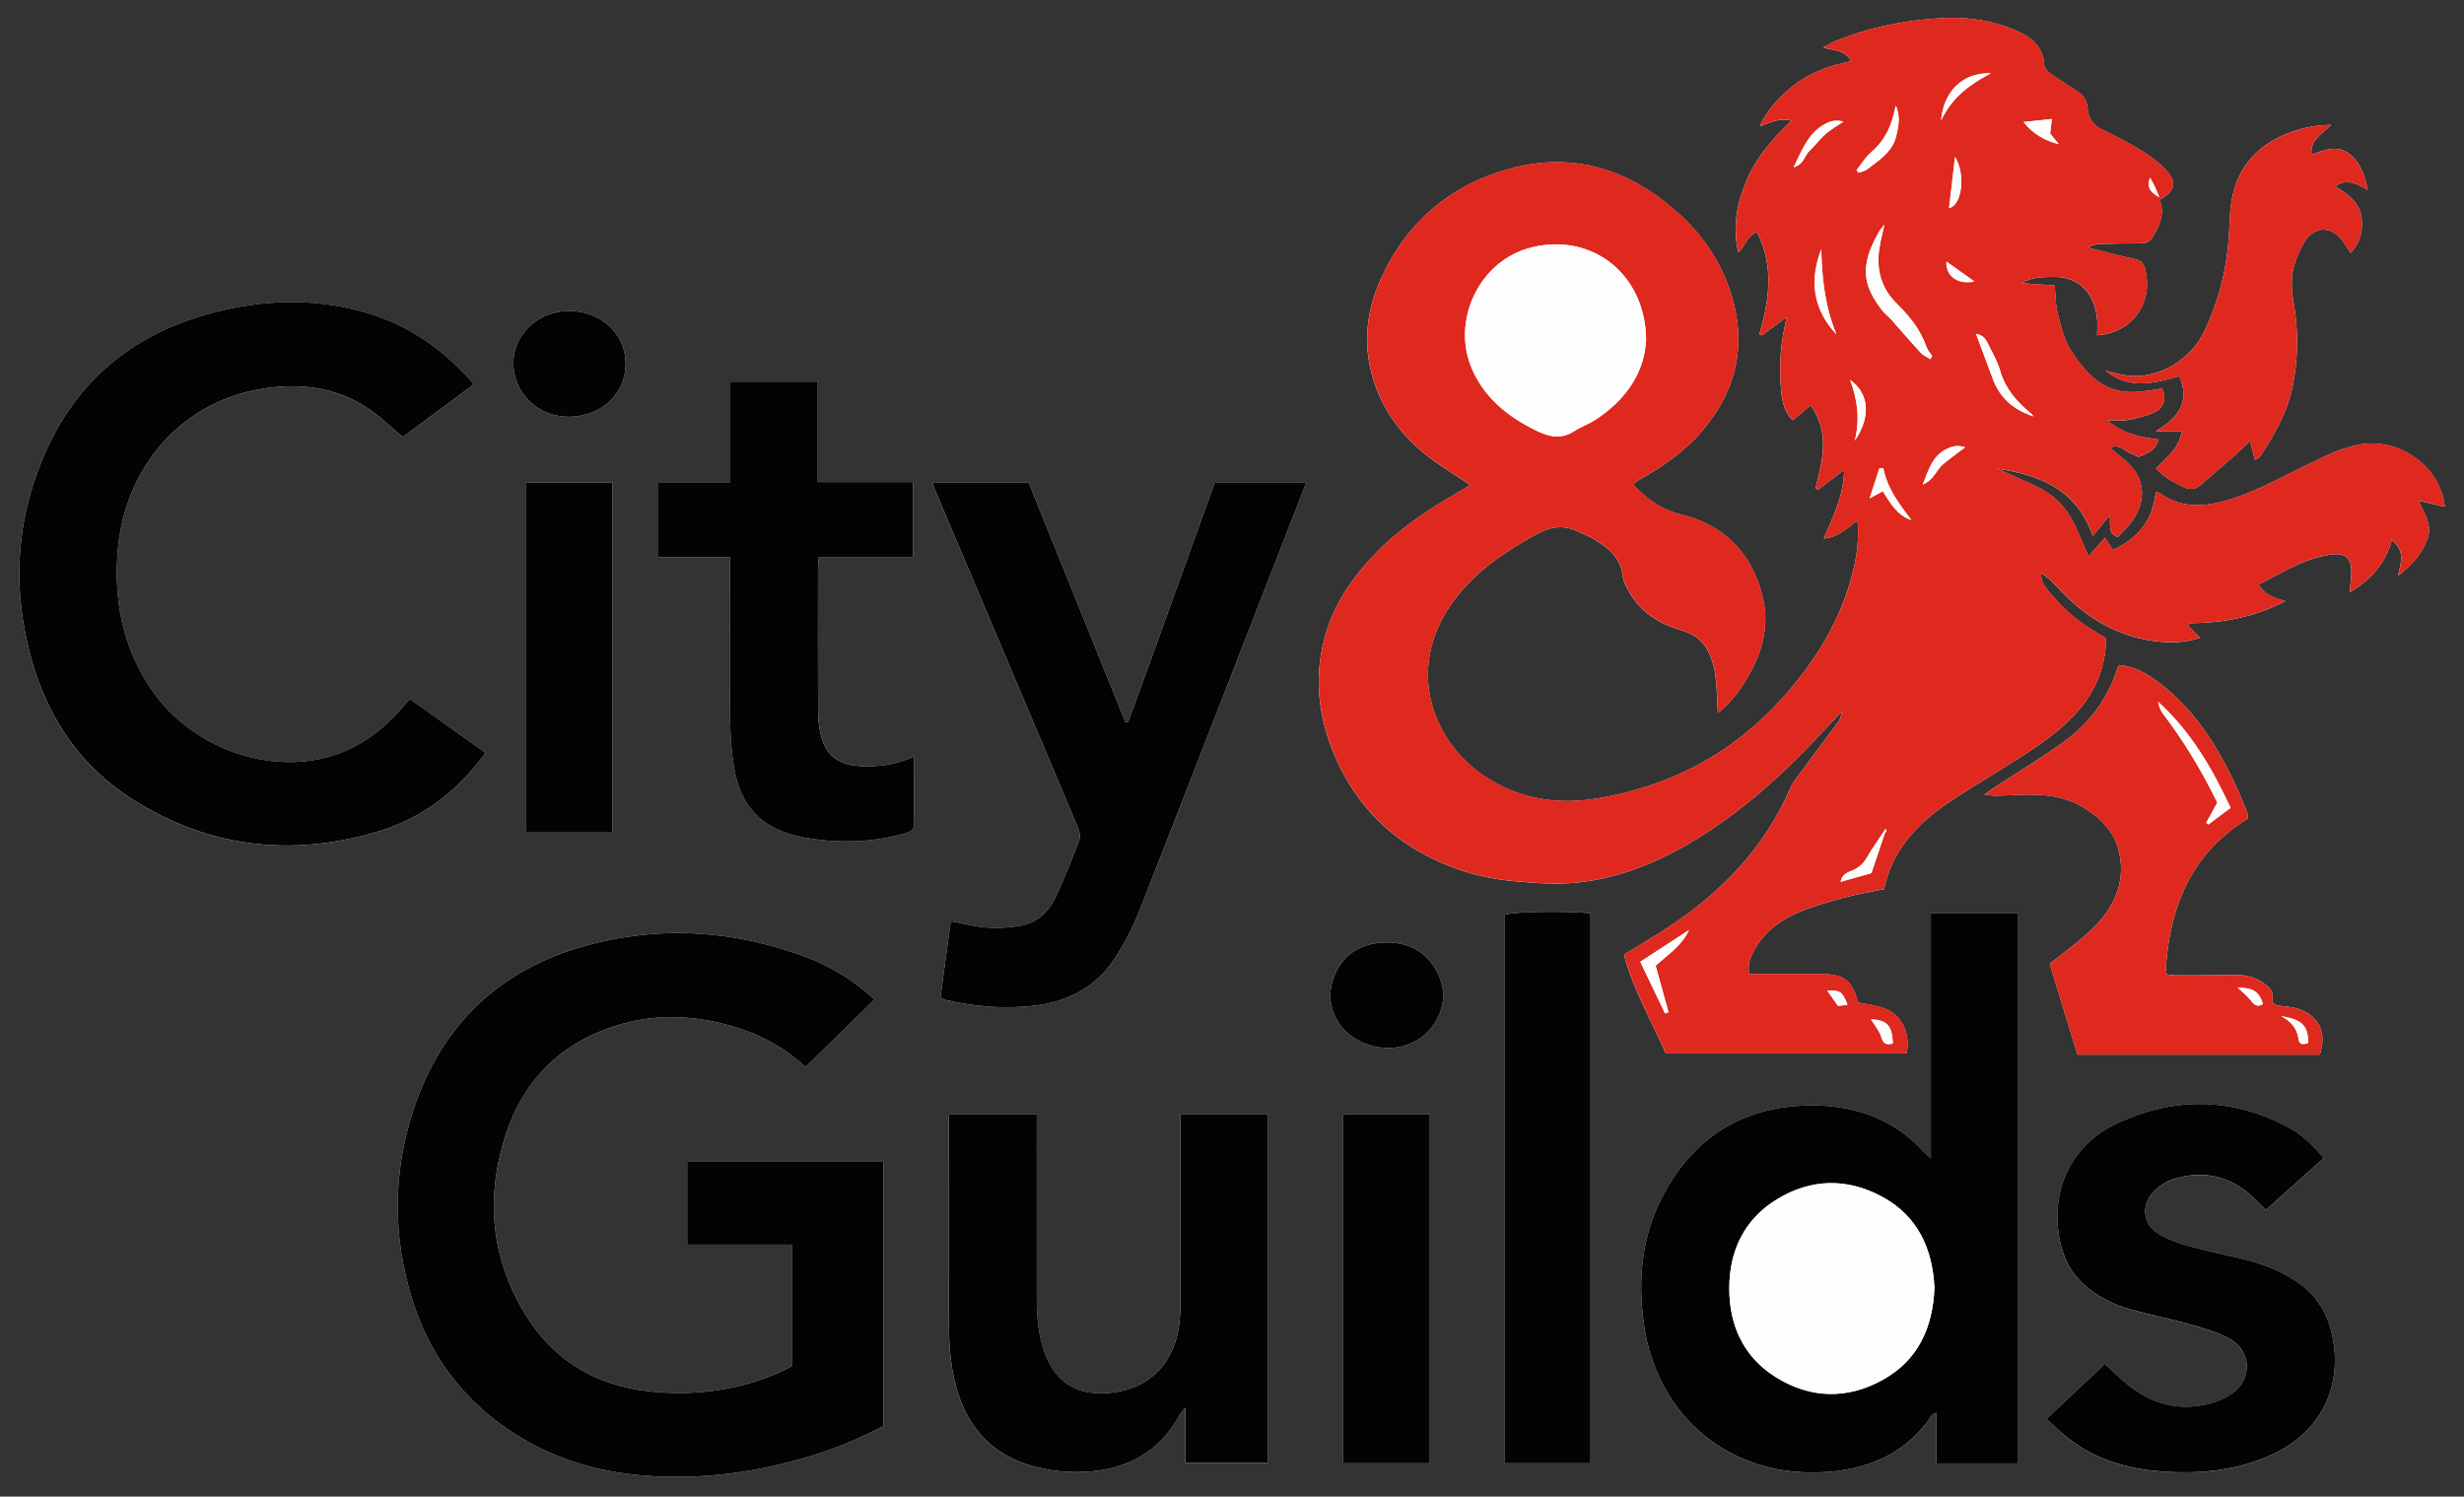
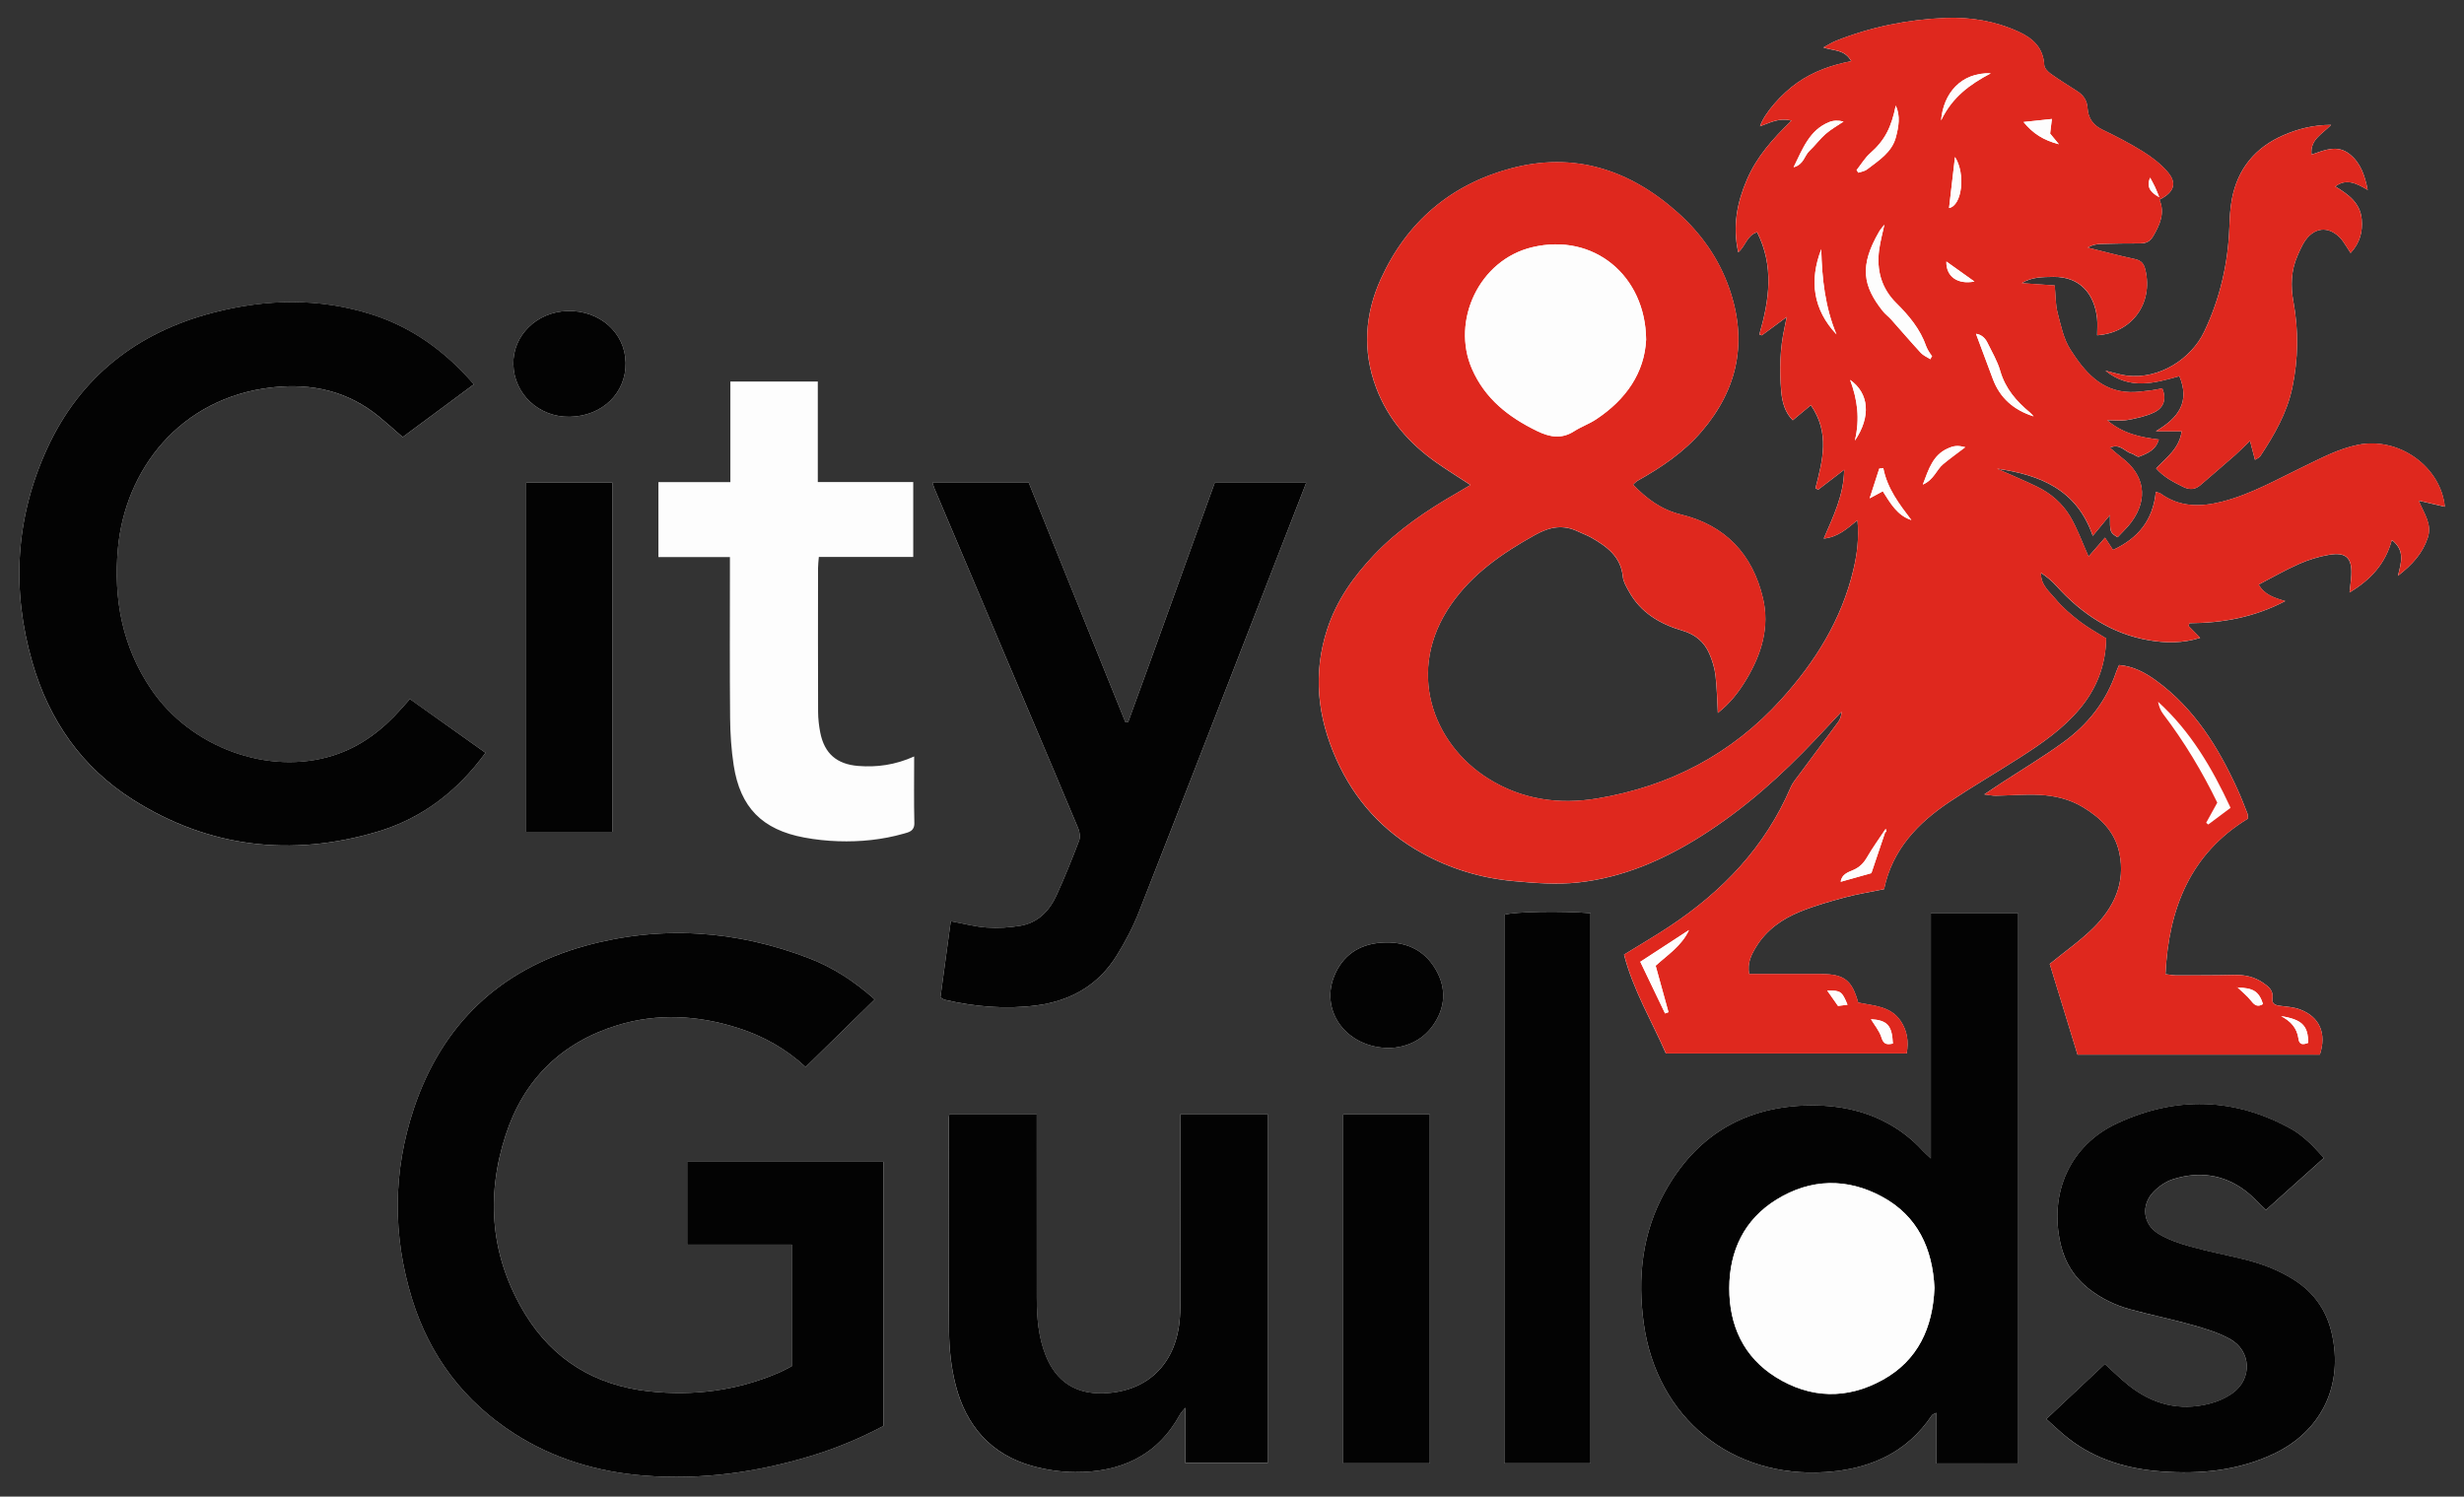
<svg xmlns="http://www.w3.org/2000/svg" version="1.1" id="Layer_1" x="0px" y="0px" viewBox="0 0 933.89 567.28" style="enable-background:new 0 0 933.89 567.28;" xml:space="preserve">
  <rect x="0" y="0" width="933.89" height="567.28" fill="#333333" stroke="none" />
  <g>
    <path style="fill:#FDFDFD;" d="M704.01,197.18c0.63,6.84-0.14,12.88-1.56,18.82c-4.49,18.92-14.42,34.82-27.33,49.09   c-18.81,20.79-42.33,33.01-69.73,37.57c-14.46,2.41-28.53,0.5-41.34-7.54c-21.25-13.34-31.3-41.12-14.15-65.89   c8.18-11.81,19.56-19.58,31.9-26.46c5.63-3.14,10.65-4.02,16.36-1.27c1.64,0.79,3.39,1.39,4.97,2.29   c5.89,3.38,11.2,7.19,11.94,14.85c0.18,1.87,1.31,3.71,2.25,5.44c4.44,8.15,11.85,12.48,20.36,14.97   c4.89,1.43,8.23,4.28,10.18,8.74c1.12,2.56,1.97,5.34,2.31,8.1c0.56,4.64,0.62,9.35,0.91,14.34c4.73-3.68,8.12-8.17,10.99-13   c5.59-9.43,8.69-19.57,6.09-30.55c-3.96-16.66-14.3-27.59-31.03-31.64c-7.5-1.82-13.01-5.98-18.21-11.33   c0.72-0.63,1.16-1.17,1.73-1.48c9.02-5.06,17.54-10.79,24.32-18.73c13.79-16.14,17.46-34.24,10.35-54.4   c-3.97-11.25-10.65-20.66-19.48-28.54c-18.22-16.27-39.29-23.13-63.23-16.71c-22.74,6.1-39.43,20.28-49.25,41.84   c-6.1,13.39-7.04,27.32-1.79,41.27c4.47,11.88,12.47,21.09,22.77,28.33c4.14,2.91,8.45,5.58,12.98,8.55   c-1.93,1.14-3.49,2.08-5.07,2.99c-11.43,6.58-22.31,13.88-31.46,23.51c-7.75,8.16-14.15,17.16-17.71,27.97   c-5.59,16.99-3.76,33.52,3.43,49.57c6.87,15.32,17.56,27.24,32.36,35.45c10.8,5.99,22.36,9.49,34.53,10.63   c8.25,0.77,16.7,1.45,24.88,0.53c16.95-1.89,32.34-8.6,46.7-17.7c16.11-10.2,30.19-22.8,43.22-36.62c3.25-3.44,6.48-6.9,9.72-10.35   c-0.01,1.53-0.45,2.76-1.19,3.77c-4.81,6.56-9.71,13.07-14.54,19.62c-1.27,1.72-2.73,3.4-3.56,5.33   c-9.63,22.49-25.76,39.3-45.87,52.62c-5.51,3.65-11.23,6.97-17.24,10.68c3.43,13.41,10.51,25.15,15.87,37.49   c30.6,0,60.86,0,91.24,0c0.88-4.63,0.16-8.66-2.2-12.23c-3.82-5.8-10.39-5.84-16.17-7.08c-2.35-8.49-5.31-10.76-13.91-10.81   c-5.5-0.03-11,0-16.5,0c-3.63,0-7.26,0-10.91,0c-0.77-4.22,0.82-7.29,2.64-10.29c3.95-6.49,9.94-10.62,16.74-13.39   c5.52-2.25,11.32-3.87,17.09-5.42c4.79-1.28,9.71-2.05,14.67-3.06c3.14-15.11,12.85-25.11,24.89-33.16   c8.7-5.81,17.75-11.08,26.56-16.73c8.27-5.3,16.36-10.87,22.73-18.5c6.4-7.66,9.83-16.48,9.99-26.68   c-3.4-2.15-6.91-4.03-10.02-6.44c-3.27-2.52-6.5-5.27-9.12-8.43c-2.38-2.86-5.71-5.41-5.56-9.96c2.2,1.46,4.19,3.1,5.9,5   c9.52,10.54,20.84,18.1,35.02,20.54c6.33,1.09,12.78,1.19,19.41-0.92c-1.67-1.71-3.04-3.12-4.41-4.52   c0.12-0.34,0.24-0.69,0.36-1.03c12.57-0.05,24.6-2.26,36.31-8.38c-4.32-1.26-7.89-2.42-10.09-6.25c5.26-2.73,10.16-5.57,15.32-7.84   c3.62-1.59,7.51-2.81,11.4-3.46c6.42-1.07,8.69,1.17,8.41,7.58c-0.09,2.02-0.4,4.04-0.67,6.7c8.09-4.87,13.59-10.89,16.02-19.88   c5.01,3.87,3.65,8.44,2.3,13.58c5.48-4.24,9.37-8.53,11.33-14.49c1.67-5.1-1.33-8.93-3.46-14.01c3.78,0.87,6.86,1.59,9.92,2.3   c-1.57-15.24-17.47-26.59-32.91-23.46c-7.44,1.51-14.04,5.09-20.78,8.33c-10.02,4.81-19.72,10.4-30.61,13.18   c-8.17,2.09-16.15,2.22-23.41-3.03c-0.46-0.34-1.13-0.4-1.84-0.63c-1.04,10.61-6.56,17.53-16.21,21.99c-1.11-1.7-2-3.06-3.04-4.65   c-2.57,2.95-4.49,5.16-6.24,7.16c-2.37-5.27-4.22-10.6-7.06-15.34c-2.93-4.87-7.31-8.66-12.51-11.17   c-4.89-2.37-9.92-4.46-15.15-6.79c16.39,2.33,30.25,7.88,36.32,25.45c2.38-2.88,4.3-5.2,6.51-7.86c-0.01,6.57-0.01,6.57,2.9,8.4   c1.75-1.9,3.73-3.7,5.28-5.82c6.41-8.77,4.96-17.84-3.71-24.37c-1.48-1.12-2.86-2.38-4.5-3.76c3.87-1.76,5.61,1.5,8.17,2.2   c1.03,0.28,2.21,1.46,2.92,1.19c3.12-1.2,6.34-2.51,7.46-6.5c-7.11-0.84-13.64-2.25-19.62-7.33c3.14,0,5.51,0.33,7.75-0.08   c3.4-0.63,6.89-1.36,9.99-2.81c3.89-1.82,4.82-5.14,3.21-9.17c-1.38,0.26-2.81,0.61-4.27,0.77c-2.63,0.29-5.28,0.71-7.91,0.65   c-11.11-0.25-17.38-7.88-22.65-16.09c-2.6-4.05-3.64-9.22-4.88-14.01c-0.81-3.15-0.71-6.54-1.07-10.32   c-4.16-0.29-8.34-0.58-12.52-0.87c3.8-2.36,7.91-2.32,12.04-2.38c9.81-0.13,15.48,6.16,16.54,15.71c0.23,2.11,0.03,4.26,0.03,6.42   c13.26-0.91,21.23-12.12,18.29-24.7c-0.57-2.44-1.54-3.66-4.06-4.19c-6-1.28-11.93-2.88-17.88-4.35c1.63-0.97,3.34-1.32,5.05-1.37   c5-0.14,10-0.24,14.99-0.21c2.24,0.01,3.74-0.85,4.85-2.76c2.54-4.36,4.53-8.79,2.35-13.81c5.72-2.87,6.8-6.34,2.93-10.74   c-2.58-2.94-5.85-5.44-9.19-7.52c-4.93-3.07-10.12-5.76-15.36-8.28c-3.57-1.72-5.39-4.42-5.62-8.14c-0.19-2.99-1.6-4.96-3.98-6.49   c-3.35-2.16-6.75-4.24-9.99-6.56c-1.08-0.77-2.38-2.12-2.44-3.27c-0.35-6.57-4.26-10.17-9.75-12.68   c-8.81-4.03-18.19-5.59-27.72-5.2c-14.2,0.57-28.04,3.34-41.31,8.6c-1.72,0.68-3.29,1.71-4.93,2.58c3.91,1.35,8.05,0.66,10.56,5.2   c-7.52,1.47-14.33,3.88-20.4,8.13c-6.09,4.27-12.62,11.69-14.17,16.55c3.69-1.29,7.21-3.4,11.91-2.13   c-7.01,6.77-13.16,13.65-16.88,22.34c-3.73,8.7-5.51,17.6-3.29,27.55c2.84-2.43,3.23-6.38,7.15-7.62   c6.47,12.81,4.64,25.73,0.86,38.75c0.31,0.11,0.62,0.22,0.93,0.34c2.98-2.19,5.97-4.39,9.42-6.93c-0.33,1.65-0.54,2.77-0.78,3.88   c-1.79,8.04-2.01,16.18-1.29,24.33c0.36,4.04,1.42,7.97,4.38,10.9c2.41-2,4.49-3.73,6.85-5.7c7.33,10.56,4.42,21.03,1.75,31.49   c0.35,0.17,0.71,0.35,1.06,0.52c3.07-2.36,6.15-4.72,9.81-7.52c-0.12,9.6-4.08,17.55-7.73,26.06   C696.53,203.61,699.97,200.48,704.01,197.18z M331.51,378.82c-7.7-6.87-15.64-12.04-24.55-15.49c-27.87-10.8-56.54-12.74-85.24-4.8   c-32.22,8.91-54.19,29.75-64.85,61.64c-7.99,23.9-8.13,48.18-0.67,72.26c6.69,21.6,19.63,38.72,38.77,50.99   c15.06,9.66,31.7,14.53,49.37,15.92c21.49,1.69,42.52-1.23,63.1-7.48c9.56-2.9,18.73-6.76,27.4-11.35c0-33.57,0-66.8,0-100.11   c-24.92,0-49.51,0-74.39,0c0,10.44,0,20.66,0,31.38c13.32,0,26.39,0,39.66,0c0,15.6,0,30.71,0,46.07c-1.77,0.88-3.49,1.86-5.3,2.63   c-15.68,6.66-32.07,8.75-48.89,6.89c-20.25-2.24-36.26-11.86-46.91-29.34c-13-21.33-14.99-44.31-7.36-67.78   c6.81-20.96,21.15-35.14,42.43-41.65c15.28-4.67,30.59-3.75,45.71,1.08c9.61,3.07,18.23,7.95,25.56,14.76   C314.09,395.87,322.64,387.51,331.51,378.82z M764.94,554.71c0-69.82,0-139.08,0-208.52c-11.05,0-21.9,0-33.12,0   c0,30.92,0,61.46,0,92.93c-1.44-1.36-2.27-2.06-3-2.85c-5.01-5.49-10.95-9.69-17.77-12.62c-8.72-3.75-17.89-4.94-27.32-4.56   c-23.64,0.95-41.15,12.03-52.59,32.49c-8.77,15.69-10.58,32.73-8.09,50.35c5.01,35.48,33.15,58.45,68.9,56.07   c16.59-1.11,30.66-7.18,40.26-21.51c0.23-0.34,0.78-0.47,1.66-0.96c0,6.6,0,12.82,0,19.2   C744.38,554.71,754.47,554.71,764.94,554.71z M184.02,285.34c-9.82-6.97-19.15-13.6-28.67-20.36c-1.15,1.3-2.13,2.4-3.1,3.5   c-7.17,8.13-15.5,14.58-25.98,17.9c-24.45,7.75-54-2.97-69-25.13c-10.93-16.15-14.31-34.14-12.58-53.3   c2.68-29.75,23.37-57.12,58.42-61.09c15.07-1.71,28.8,1.4,40.68,11.2c2.94,2.42,5.77,4.98,8.82,7.63   c8.97-6.65,17.87-13.23,26.99-19.99c-10.88-12.55-23.36-21.61-38.67-26.49c-19.95-6.36-40.12-5.9-60.12-0.7   c-28.83,7.49-50.51,24.33-63.02,51.68c-11.96,26.16-13.51,53.37-5.53,80.93c6.33,21.88,18.76,39.79,38.13,52.02   c28.82,18.2,59.97,21.8,92.5,12.18C159.85,310.28,173.34,299.99,184.02,285.34z M353.38,182.81c0.42,1.24,0.58,1.87,0.83,2.46   c11.35,26.81,22.7,53.63,34.05,80.44c6.81,16.08,13.67,32.15,20.39,48.27c0.58,1.39,0.85,3.34,0.34,4.67   c-2.67,6.99-5.45,13.95-8.57,20.75c-2.68,5.84-6.98,10.34-13.57,11.49c-4.21,0.73-8.61,0.97-12.88,0.69   c-4.41-0.3-8.77-1.5-13.62-2.39c-1.32,9.7-2.62,19.34-3.92,28.89c0.83,0.45,1.23,0.8,1.69,0.91c11.45,2.65,23.03,3.65,34.72,2.12   c12.91-1.69,23.4-7.65,30.35-18.82c3.32-5.34,6.28-11.01,8.58-16.85c17.94-45.68,35.67-91.43,53.47-137.16   c3.24-8.32,6.48-16.65,9.84-25.28c-11.86,0-23.24,0-34.67,0c-11.08,30.43-21.81,60.68-32.86,90.81c-0.35-0.04-0.69-0.08-1.04-0.13   c-12.23-30.3-24.45-60.6-36.66-90.86C377.56,182.81,365.76,182.81,353.38,182.81z M447.43,422.33c0,2.17,0,3.81,0,5.46   c0,21.83,0.01,43.65-0.02,65.48c0,2.66-0.11,5.34-0.41,7.98c-1.8,16.32-12.57,26.33-28.79,26.88   c-10.48,0.35-17.87-4.43-21.81-14.15c-2.87-7.08-3.45-14.54-3.46-22.07c-0.04-21.33-0.01-42.65-0.01-63.98c0-1.79,0-3.57,0-5.48   c-11.39,0-22.25,0-33.15,0c-0.1,0.82-0.21,1.31-0.21,1.79c-0.01,26.82-0.16,53.65,0.11,80.47c0.07,6.77,0.82,13.7,2.49,20.24   c3.95,15.41,13.32,26.36,29.03,30.73c5.24,1.46,10.82,2.28,16.25,2.32c17.18,0.11,31.16-6.09,39.76-21.84   c0.36-0.65,0.92-1.19,2-2.57c0,7.59,0,14.2,0,20.91c10.6,0,20.87,0,31.31,0c0-44.15,0-88.04,0-132.16   C469.5,422.33,458.73,422.33,447.43,422.33z M775.58,537.87c3,2.66,5.6,5.23,8.47,7.46c10.34,8.04,22.35,11.49,35.23,12.45   c14.66,1.09,28.95-0.31,42.41-6.64c18.29-8.61,26.65-26.2,22.04-45.91c-2.03-8.7-6.83-15.4-14.38-20.17   c-5.84-3.68-12.2-6.08-18.86-7.71c-6.79-1.66-13.67-2.98-20.4-4.87c-4.12-1.16-8.33-2.6-11.97-4.78   c-5.91-3.55-6.74-10.87-1.95-15.86c2-2.08,4.68-3.95,7.41-4.82c9.77-3.11,19.11-1.91,27.44,4.35c2.75,2.07,5.08,4.69,7.82,7.27   c7.23-6.49,14.47-13,21.95-19.71c-2.21-2.33-3.91-4.38-5.88-6.13c-1.98-1.76-4.07-3.5-6.37-4.78   c-21.62-12.04-43.91-12.52-66.06-2.23c-17.98,8.35-25.94,26.48-21.47,45.83c1.63,7.07,5.3,12.84,11.12,17.25   c4.57,3.47,9.67,5.93,15.14,7.43c7.85,2.15,15.85,3.75,23.68,5.97c4.92,1.39,9.98,2.9,14.39,5.39c7.95,4.47,8.32,15.04,0.9,20.39   c-2.62,1.89-5.83,3.29-8.98,4.08c-11.25,2.84-21.43,0.17-30.44-6.97c-3.08-2.44-5.87-5.24-9.05-8.1   C790.42,523.94,783.17,530.74,775.58,537.87z M346.48,286.73c-7.27,3.25-14.12,4.15-21.16,3.6c-8.15-0.63-12.86-4.7-14.43-12.65   c-0.51-2.6-0.81-5.28-0.82-7.92c-0.07-18.16-0.04-36.32-0.02-54.48c0-1.28,0.18-2.56,0.3-4.17c12.05,0,23.82,0,35.78,0   c0-9.59,0-18.82,0-28.4c-12.11,0-23.88,0-36.17,0c0-12.91,0-25.48,0-38.09c-11.27,0-22.01,0-33.14,0c0,12.7,0,25.14,0,38.13   c-9.27,0-18.16,0-27.27,0c0,9.64,0,18.71,0,28.4c9.12,0,18.01,0,27.1,0c0,2.44,0,4.26,0,6.08c0,18.33-0.1,36.66,0.07,54.98   c0.06,5.97,0.45,12,1.36,17.9c2.46,15.94,10.83,24.41,26.76,27.36c4.24,0.79,8.58,1.25,12.89,1.39c8.36,0.27,16.65-0.55,24.72-2.85   c1.97-0.56,4.17-0.93,4.1-4.08C346.35,303.8,346.48,295.65,346.48,286.73z M787.41,399.75c30.79,0,61.36,0,91.85,0   c2.64-8.03-0.08-14.3-7.5-17.11c-2.27-0.86-4.81-1.05-7.26-1.34c-1.84-0.21-3.53-0.63-3.21-2.81c0.45-3.11-1.5-4.56-3.57-5.98   c-3.26-2.24-6.9-3.06-10.87-2.97c-7.32,0.17-14.65,0.15-21.98,0.16c-1.25,0-2.5-0.26-4.12-0.45c1.2-24.94,9.44-45.68,31.27-58.97   c-0.09-0.93-0.03-1.46-0.2-1.89c-1.22-3.08-2.38-6.18-3.76-9.19c-7.3-15.99-16.36-30.69-30.9-41.26   c-4.15-3.02-8.62-5.41-13.99-5.86c-0.43,1-0.81,1.73-1.07,2.5c-3.71,11.11-10.66,19.92-19.98,26.7   c-7.78,5.66-16.07,10.6-24.13,15.87c-1.69,1.1-3.35,2.24-5.93,3.96c2.26,0.27,3.3,0.52,4.34,0.5c5.48-0.1,10.98-0.6,16.44-0.34   c5.83,0.28,11.53,1.6,16.64,4.68c6.75,4.07,12.11,9.34,13.79,17.37c2.38,11.37-2.06,20.65-9.84,28.36   c-4.91,4.87-10.67,8.88-16.55,13.69C780.28,376.46,783.81,388,787.41,399.75z M602.83,554.66c0-69.61,0-139.08,0-208.52   c-10.99-0.92-28.91-0.6-32.66,0.6c0,69.19,0,138.43,0,207.92C581.15,554.66,591.9,554.66,602.83,554.66z M883.52,47.34   c-6.75,0.02-12.51,1.5-18.04,3.9c-10.68,4.63-17.33,12.66-19.54,24.11c-0.69,3.57-0.85,7.26-0.98,10.91   c-0.51,13.82-3.62,27.05-9.55,39.48c-4.82,10.1-16.79,18.2-29.4,16.62c-2.41-0.3-4.76-1.09-8.02-1.86   c9.35,7.48,18.67,4.67,28.03,2.08c4.03,9.67-0.16,15.72-8.93,20.87c4.1,0,6.87,0,9.79,0c-0.83,6.44-5.61,9.84-9.68,14.1   c2.99,3.37,6.65,5.21,10.35,7.03c2.37,1.16,4.45,1.02,6.45-0.71c4.39-3.8,8.81-7.56,13.17-11.39c1.69-1.49,3.25-3.12,5.61-5.39   c0.78,2.97,1.29,4.91,1.89,7.19c0.74-0.49,1.6-0.76,1.99-1.35c5.34-8.07,10.15-16.43,12.16-26.01c2.27-10.83,2.42-21.7,0.4-32.68   c-1.05-5.72-0.9-11.68,1.52-17.19c1.21-2.76,2.49-5.83,4.62-7.79c4.77-4.36,9.95-1.59,12.67,2.21c0.92,1.29,1.73,2.66,2.88,4.43   c3.6-3.94,4.61-8.1,4.22-12.71c-0.54-6.33-5.13-9.56-10.06-12.52c4.29-3.15,7.98-1.23,12.32,1.31c-1.14-5.72-2.75-10.29-6.87-13.57   c-4.64-3.69-9.43-1.52-14.42,0.18C875.51,52.86,880.11,50.88,883.52,47.34z M232.1,315.29c0-44.25,0-88.27,0-132.35   c-11.07,0-21.82,0-32.65,0c0,44.29,0,88.31,0,132.35C210.51,315.29,221.27,315.29,232.1,315.29z M541.93,554.65   c0-44.33,0-88.21,0-132.23c-11.1,0-21.96,0-32.83,0c0,44.21,0,88.08,0,132.23C520.1,554.65,530.84,554.65,541.93,554.65z    M237.13,137.46c-0.2-11.36-9.88-19.94-22.1-19.57c-11.64,0.34-20.7,9.29-20.46,20.2c0.25,11.3,9.7,20.1,21.37,19.89   C228.26,157.76,237.33,148.98,237.13,137.46z M526.7,397.25c5.75-0.22,12.05-2.47,16.35-8.49c4.79-6.71,5.28-13.99,1.17-21.16   c-4.53-7.91-11.93-10.91-20.7-10.29c-8.51,0.6-14.85,4.94-17.97,13C500.43,383.59,510.55,397.26,526.7,397.25z" />
    <path style="fill:#DF281E;" d="M704.01,197.18c-4.03,3.3-7.47,6.44-12.76,6.93c3.66-8.51,7.61-16.46,7.73-26.06   c-3.66,2.81-6.73,5.16-9.81,7.52c-0.35-0.17-0.71-0.35-1.06-0.52c2.67-10.46,5.58-20.93-1.75-31.49c-2.37,1.97-4.45,3.7-6.85,5.7   c-2.97-2.93-4.03-6.87-4.38-10.9c-0.72-8.15-0.5-16.3,1.29-24.33c0.25-1.11,0.45-2.23,0.78-3.88c-3.45,2.54-6.44,4.73-9.42,6.93   c-0.31-0.11-0.62-0.22-0.93-0.34c3.77-13.02,5.61-25.94-0.86-38.75c-3.92,1.24-4.3,5.19-7.15,7.62   c-2.22-9.95-0.43-18.85,3.29-27.55c3.72-8.68,9.87-15.57,16.88-22.34c-4.7-1.27-8.22,0.83-11.91,2.13   c1.55-4.85,8.08-12.28,14.17-16.55c6.07-4.25,12.88-6.66,20.4-8.13c-2.51-4.54-6.66-3.84-10.56-5.2c1.64-0.87,3.22-1.9,4.93-2.58   c13.27-5.25,27.12-8.02,41.31-8.6c9.53-0.38,18.91,1.17,27.72,5.2c5.49,2.51,9.4,6.11,9.75,12.68c0.06,1.15,1.36,2.5,2.44,3.27   c3.24,2.32,6.64,4.41,9.99,6.56c2.38,1.53,3.8,3.49,3.98,6.49c0.23,3.72,2.05,6.42,5.62,8.14c5.24,2.52,10.43,5.21,15.36,8.28   c3.34,2.08,6.6,4.58,9.19,7.52c3.87,4.4,2.79,7.87-2.93,10.74c2.18,5.02,0.19,9.45-2.35,13.81c-1.11,1.91-2.61,2.77-4.85,2.76   c-5-0.02-10,0.07-14.99,0.21c-1.71,0.05-3.42,0.39-5.05,1.37c5.96,1.47,11.89,3.07,17.88,4.35c2.52,0.54,3.49,1.76,4.06,4.19   c2.94,12.59-5.03,23.79-18.29,24.7c0-2.16,0.2-4.31-0.03-6.42c-1.05-9.55-6.73-15.85-16.54-15.71c-4.13,0.06-8.23,0.02-12.04,2.38   c4.18,0.29,8.36,0.58,12.52,0.87c0.36,3.77,0.26,7.16,1.07,10.32c1.24,4.79,2.27,9.96,4.88,14.01   c5.27,8.21,11.54,15.84,22.65,16.09c2.63,0.06,5.28-0.36,7.91-0.65c1.45-0.16,2.88-0.52,4.27-0.77c1.61,4.03,0.67,7.35-3.21,9.17   c-3.1,1.45-6.59,2.18-9.99,2.81c-2.24,0.41-4.61,0.08-7.75,0.08c5.99,5.08,12.52,6.49,19.62,7.33c-1.12,3.99-4.34,5.3-7.46,6.5   c-0.71,0.27-1.89-0.91-2.92-1.19c-2.56-0.7-4.3-3.96-8.17-2.2c1.64,1.38,3.01,2.64,4.5,3.76c8.67,6.53,10.12,15.6,3.71,24.37   c-1.55,2.12-3.54,3.92-5.28,5.82c-2.91-1.83-2.91-1.83-2.9-8.4c-2.2,2.66-4.12,4.98-6.51,7.86c-6.07-17.57-19.93-23.11-36.32-25.45   c5.23,2.33,10.26,4.42,15.15,6.79c5.2,2.52,9.59,6.3,12.51,11.17c2.84,4.73,4.69,10.06,7.06,15.34c1.74-2,3.66-4.2,6.24-7.16   c1.04,1.59,1.93,2.95,3.04,4.65c9.65-4.46,15.16-11.39,16.21-21.99c0.71,0.24,1.37,0.3,1.84,0.63c7.26,5.26,15.24,5.12,23.41,3.03   c10.88-2.78,20.59-8.37,30.61-13.18c6.75-3.24,13.34-6.82,20.78-8.33c15.44-3.13,31.35,8.22,32.91,23.46   c-3.06-0.71-6.14-1.42-9.92-2.3c2.13,5.08,5.14,8.91,3.46,14.01c-1.96,5.97-5.85,10.25-11.33,14.49c1.34-5.14,2.71-9.71-2.3-13.58   c-2.43,8.99-7.93,15.01-16.02,19.88c0.27-2.67,0.58-4.68,0.67-6.7c0.28-6.41-1.98-8.65-8.41-7.58c-3.89,0.65-7.79,1.87-11.4,3.46   c-5.16,2.27-10.06,5.12-15.32,7.84c2.2,3.83,5.77,4.99,10.09,6.25c-11.71,6.12-23.74,8.32-36.31,8.38   c-0.12,0.34-0.24,0.69-0.36,1.03c1.37,1.41,2.74,2.81,4.41,4.52c-6.63,2.11-13.09,2.01-19.41,0.92   c-14.18-2.45-25.49-10.01-35.02-20.54c-1.71-1.89-3.69-3.54-5.9-5c-0.15,4.55,3.18,7.1,5.56,9.96c2.62,3.16,5.85,5.9,9.12,8.43   c3.11,2.4,6.63,4.29,10.02,6.44c-0.16,10.2-3.59,19.02-9.99,26.68c-6.37,7.63-14.46,13.2-22.73,18.5   c-8.81,5.65-17.86,10.92-26.56,16.73c-12.04,8.05-21.75,18.05-24.89,33.16c-4.97,1.02-9.89,1.78-14.67,3.06   c-5.77,1.55-11.57,3.17-17.09,5.42c-6.8,2.77-12.79,6.9-16.74,13.39c-1.82,2.99-3.41,6.07-2.64,10.29c3.65,0,7.28,0,10.91,0   c5.5,0,11-0.03,16.5,0c8.59,0.05,11.56,2.32,13.91,10.81c5.78,1.23,12.35,1.27,16.17,7.08c2.35,3.57,3.07,7.6,2.2,12.23   c-30.38,0-60.64,0-91.24,0c-5.37-12.34-12.45-24.08-15.87-37.49c6.01-3.71,11.73-7.03,17.24-10.68   c20.11-13.31,36.24-30.13,45.87-52.62c0.83-1.93,2.29-3.61,3.56-5.33c4.83-6.55,9.72-13.05,14.54-19.62   c0.74-1.01,1.19-2.25,1.19-3.77c-3.24,3.45-6.47,6.91-9.72,10.35c-13.04,13.83-27.11,26.42-43.22,36.62   c-14.36,9.1-29.75,15.81-46.7,17.7c-8.18,0.91-16.63,0.24-24.88-0.53c-12.17-1.14-23.73-4.63-34.53-10.63   c-14.8-8.22-25.49-20.13-32.36-35.45c-7.19-16.05-9.03-32.58-3.43-49.57c3.56-10.81,9.96-19.81,17.71-27.97   c9.15-9.63,20.03-16.93,31.46-23.51c1.58-0.91,3.14-1.85,5.07-2.99c-4.53-2.97-8.84-5.64-12.98-8.55   c-10.31-7.24-18.3-16.45-22.77-28.33c-5.25-13.95-4.31-27.89,1.79-41.27c9.82-21.56,26.51-35.75,49.25-41.84   c23.94-6.42,45.01,0.44,63.23,16.71c8.83,7.88,15.52,17.29,19.48,28.54c7.1,20.16,3.43,38.25-10.35,54.4   c-6.78,7.94-15.3,13.67-24.32,18.73c-0.56,0.32-1,0.85-1.73,1.48c5.19,5.35,10.71,9.51,18.21,11.33   c16.73,4.05,27.08,14.98,31.03,31.64c2.61,10.98-0.5,21.12-6.09,30.55c-2.86,4.83-6.26,9.32-10.99,13   c-0.29-4.99-0.34-9.7-0.91-14.34c-0.34-2.76-1.19-5.55-2.31-8.1c-1.95-4.46-5.3-7.31-10.18-8.74c-8.51-2.49-15.92-6.82-20.36-14.97   c-0.94-1.72-2.07-3.57-2.25-5.44c-0.73-7.66-6.05-11.47-11.94-14.85c-1.58-0.91-3.33-1.5-4.97-2.29   c-5.71-2.75-10.74-1.87-16.36,1.27c-12.35,6.88-23.73,14.65-31.9,26.46c-17.16,24.78-7.1,52.55,14.15,65.89   c12.81,8.04,26.87,9.95,41.34,7.54c27.41-4.56,50.92-16.78,69.73-37.57c12.91-14.27,22.85-30.17,27.33-49.09   C703.86,210.06,704.63,204.02,704.01,197.18z M709,386.32c0.02-0.02,0.05-0.05,0.07-0.07c1.39,2.32,3.26,4.5,4.03,7.01   c0.85,2.78,2.24,2.72,4.33,2.3C717.12,388.65,715.29,386.7,709,386.32z M623.9,128.75c-0.2-24.22-19.79-40.58-43.12-35.05   c-20.25,4.8-30.81,27.98-22.88,46.14c4.96,11.35,13.9,18.3,24.67,23.53c4.8,2.34,9.28,3.16,14.06,0.07   c2.65-1.71,5.71-2.77,8.33-4.51C616.28,151.45,623.28,141.3,623.9,128.75z M731.64,136.15c0.23-0.37,0.46-0.75,0.69-1.12   c-0.76-1.22-1.79-2.36-2.24-3.68c-2.28-6.6-6.59-11.72-11.43-16.53c-5.58-5.54-7.46-12.4-6.45-20.05c0.43-3.26,1.33-6.46,2-9.61   c-0.63,0.82-1.41,1.64-1.96,2.59c-7.59,13.03-6.22,20.64,1.38,30.21c0.92,1.16,2.17,2.05,3.17,3.17c3.75,4.2,7.4,8.49,11.22,12.63   C728.97,134.78,730.42,135.36,731.64,136.15z M640.15,352.53c-6.22,4.05-12.44,8.11-18.46,12.03c3.21,6.69,6.3,13.14,9.39,19.59   c0.43-0.17,0.86-0.33,1.29-0.5c-1.6-5.78-3.19-11.56-4.86-17.6C631.97,361.98,637.38,358.55,640.15,352.53z M770.77,157.82   c-0.45-0.48-0.85-1.01-1.35-1.42c-5.16-4.26-9.37-9.08-11.3-15.79c-1.08-3.76-3.16-7.25-4.9-10.8c-0.96-1.95-2.57-3.09-4.29-3.28   c2.15,5.76,4.27,11.44,6.39,17.12C757.99,150.83,763.19,155.41,770.77,157.82z M718.52,40c-1.63,8.17-4.06,13.12-9.68,18.07   c-2.03,1.79-3.47,4.25-5.17,6.41c0.22,0.33,0.45,0.65,0.67,0.98c1.11-0.39,2.4-0.54,3.29-1.23c4.43-3.43,9.48-6.47,10.98-12.37   C719.58,48.04,720.37,44.05,718.52,40z M690.28,94.47c-4.61,11.99-3.07,22.85,5.77,32.28C691.73,116.44,690.54,105.58,690.28,94.47   z M713.79,177.42c-0.51,0.07-1.02,0.14-1.53,0.21c-1.18,3.65-2.36,7.3-3.64,11.26c1.85-0.99,3.37-1.81,4.98-2.68   c2.93,4.61,5.49,9.18,10.83,10.91C719.86,191.1,715.29,185.18,713.79,177.42z M697.66,334.23c3.97-1.12,7.93-2.23,11.62-3.27   c1.83-5.46,3.53-10.52,5.25-15.57c0.03-0.08,0.31-0.06,0.47-0.09c-0.03-0.13-0.07-0.27-0.28-1.15c-2.55,3.83-4.96,7.13-7,10.66   c-1.3,2.26-2.79,3.87-5.25,4.94C700.51,330.61,698,331.36,697.66,334.23z M679.8,63.39c3.91-1.05,4.08-4.42,5.98-6.19   c2.18-2.02,3.93-4.5,6.16-6.44c2.06-1.79,4.51-3.14,6.79-4.69c-2.01-0.52-3.88-0.44-5.51,0.22   C685.94,49.26,683.34,56.09,679.8,63.39z M735.7,45.65c4.22-8.86,10.95-13.71,18.86-17.87C743.15,27.4,736.53,35.5,735.7,45.65z    M703.02,167.03c6.19-9.15,5.38-17.96-1.8-23.03C703.97,151.39,705.02,158.64,703.02,167.03z M728.78,183.68   c4.25-1.89,5.15-5.63,7.69-7.73c2.75-2.28,5.66-4.36,8.39-6.44c-2.87-0.74-4.27-0.62-6.82,0.56   C732.67,172.55,731.03,177.65,728.78,183.68z M738.72,78.85c4.9-0.89,6.37-12.89,2.25-19.34   C740.26,65.67,739.51,72.13,738.72,78.85z M777.69,45.1c-3.99,0.42-7.14,0.76-10.74,1.14c3.61,4.42,7.6,6.91,13.4,8.43   c-1.57-1.91-2.48-3.02-3.32-4.04C777.23,48.94,777.41,47.37,777.69,45.1z M737.7,99.13c-0.14,5.73,4.28,8.79,10.64,7.59   C744.96,104.31,741.27,101.68,737.7,99.13z M692.55,375.48c1.43,2.04,2.7,3.85,4.09,5.82c1.13-0.14,2.32-0.3,3.59-0.46   C698.15,375.74,697.63,375.39,692.55,375.48z M818.39,74.75c-0.54-1.3-1.03-2.61-1.62-3.88c-0.56-1.2-1.23-2.35-1.85-3.52   C813.29,71.24,815.58,73.21,818.39,74.75z" />
    <path style="fill:#030303;" d="M331.51,378.82c-8.88,8.69-17.42,17.06-26.17,25.62c-7.33-6.81-15.95-11.69-25.56-14.76   c-15.11-4.83-30.42-5.75-45.71-1.08c-21.28,6.5-35.61,20.69-42.43,41.65c-7.63,23.47-5.63,46.45,7.36,67.78   c10.65,17.48,26.66,27.1,46.91,29.34c16.82,1.86,33.21-0.23,48.89-6.89c1.81-0.77,3.53-1.74,5.3-2.63c0-15.36,0-30.46,0-46.07   c-13.28,0-26.34,0-39.66,0c0-10.72,0-20.94,0-31.38c24.87,0,49.47,0,74.39,0c0,33.31,0,66.55,0,100.11   c-8.67,4.59-17.84,8.45-27.4,11.35c-20.58,6.25-41.61,9.16-63.1,7.48c-17.67-1.39-34.31-6.26-49.37-15.92   c-19.14-12.28-32.07-29.39-38.77-50.99c-7.46-24.08-7.31-48.36,0.67-72.26c10.66-31.89,32.63-52.72,64.85-61.64   c28.7-7.94,57.37-6,85.24,4.8C315.87,366.78,323.81,371.95,331.51,378.82z" />
    <path style="fill:#030303;" d="M764.94,554.71c-10.47,0-20.57,0-31.07,0c0-6.38,0-12.6,0-19.2c-0.88,0.5-1.43,0.62-1.66,0.96   c-9.6,14.33-23.67,20.41-40.26,21.51c-35.75,2.39-63.89-20.59-68.9-56.07c-2.49-17.62-0.68-34.65,8.09-50.35   c11.44-20.46,28.95-31.54,52.59-32.49c9.43-0.38,18.6,0.81,27.32,4.56c6.81,2.93,12.76,7.13,17.77,12.62   c0.73,0.79,1.56,1.49,3,2.85c0-31.47,0-62.01,0-92.93c11.21,0,22.06,0,33.12,0C764.94,415.63,764.94,484.89,764.94,554.71z    M733.18,488.18c-0.7-14.85-6.33-27.25-19.82-34.57c-13.24-7.18-27.01-6.93-39.93,1.01c-12.36,7.58-17.97,19.5-18,33.66   c-0.03,14.14,5.4,26.14,17.74,33.79c13.06,8.1,26.94,8.4,40.34,1C726.94,515.66,732.58,503.29,733.18,488.18z" />
    <path style="fill:#030303;" d="M184.02,285.34c-10.68,14.65-24.17,24.94-41.12,29.96c-32.53,9.62-63.67,6.02-92.5-12.18   c-19.37-12.23-31.8-30.15-38.13-52.02c-7.98-27.56-6.43-54.77,5.53-80.93c12.51-27.35,34.18-44.19,63.02-51.68   c19.99-5.2,40.17-5.66,60.12,0.7c15.31,4.88,27.79,13.94,38.67,26.49c-9.12,6.75-18.02,13.34-26.99,19.99   c-3.05-2.65-5.88-5.2-8.82-7.63c-11.88-9.8-25.61-12.9-40.68-11.2c-35.06,3.97-55.74,31.34-58.42,61.09   c-1.73,19.17,1.65,37.16,12.58,53.3c15,22.16,44.55,32.88,69,25.13c10.48-3.32,18.81-9.77,25.98-17.9c0.97-1.1,1.95-2.2,3.1-3.5   C164.87,271.74,174.2,278.37,184.02,285.34z" />
    <path style="fill:#030303;" d="M353.38,182.81c12.38,0,24.17,0,36.47,0c12.21,30.26,24.44,60.56,36.66,90.86   c0.35,0.04,0.69,0.08,1.04,0.13c11.05-30.13,21.79-60.38,32.86-90.81c11.43,0,22.81,0,34.67,0c-3.36,8.63-6.6,16.96-9.84,25.28   c-17.8,45.73-35.54,91.48-53.47,137.16c-2.3,5.85-5.26,11.52-8.58,16.85c-6.95,11.17-17.44,17.13-30.35,18.82   c-11.69,1.53-23.27,0.53-34.72-2.12c-0.46-0.11-0.86-0.45-1.69-0.91c1.3-9.55,2.6-19.19,3.92-28.89c4.86,0.89,9.21,2.09,13.62,2.39   c4.27,0.29,8.67,0.05,12.88-0.69c6.59-1.15,10.89-5.65,13.57-11.49c3.12-6.8,5.9-13.76,8.57-20.75c0.51-1.34,0.24-3.29-0.34-4.67   c-6.72-16.12-13.58-32.19-20.39-48.27c-11.36-26.81-22.71-53.62-34.05-80.44C353.97,184.68,353.8,184.06,353.38,182.81z" />
    <path style="fill:#030303;" d="M447.43,422.33c11.3,0,22.07,0,33.11,0c0,44.13,0,88.02,0,132.16c-10.44,0-20.7,0-31.31,0   c0-6.71,0-13.32,0-20.91c-1.08,1.37-1.64,1.91-2,2.57c-8.61,15.75-22.58,21.95-39.76,21.84c-5.43-0.04-11.02-0.86-16.25-2.32   c-15.71-4.37-25.08-15.32-29.03-30.73c-1.68-6.54-2.42-13.47-2.49-20.24c-0.28-26.82-0.12-53.65-0.11-80.47   c0-0.48,0.11-0.97,0.21-1.79c10.91,0,21.77,0,33.15,0c0,1.91,0,3.7,0,5.48c0,21.33-0.02,42.65,0.01,63.98   c0.01,7.52,0.59,14.98,3.46,22.07c3.93,9.71,11.32,14.5,21.81,14.15c16.22-0.54,26.99-10.56,28.79-26.88   c0.29-2.64,0.4-5.32,0.41-7.98c0.03-21.83,0.02-43.65,0.02-65.48C447.43,426.14,447.43,424.5,447.43,422.33z" />
    <path style="fill:#030303;" d="M775.58,537.87c7.59-7.13,14.84-13.93,22.19-20.84c3.18,2.86,5.97,5.66,9.05,8.1   c9.01,7.14,19.19,9.81,30.44,6.97c3.15-0.79,6.36-2.19,8.98-4.08c7.42-5.35,7.05-15.91-0.9-20.39c-4.42-2.48-9.47-3.99-14.39-5.39   c-7.83-2.22-15.83-3.82-23.68-5.97c-5.48-1.5-10.57-3.96-15.14-7.43c-5.81-4.41-9.48-10.18-11.12-17.25   c-4.48-19.35,3.48-37.48,21.47-45.83c22.15-10.29,44.45-9.81,66.06,2.23c2.3,1.28,4.39,3.02,6.37,4.78   c1.97,1.76,3.68,3.81,5.88,6.13c-7.47,6.71-14.72,13.22-21.95,19.71c-2.74-2.57-5.07-5.19-7.82-7.27   c-8.32-6.27-17.67-7.46-27.44-4.35c-2.72,0.87-5.41,2.74-7.41,4.82c-4.79,4.99-3.97,12.31,1.95,15.86   c3.64,2.19,7.84,3.63,11.97,4.78c6.73,1.89,13.61,3.21,20.4,4.87c6.66,1.63,13.02,4.03,18.86,7.71   c7.55,4.76,12.34,11.46,14.38,20.17c4.61,19.72-3.75,37.3-22.04,45.91c-13.46,6.33-27.75,7.73-42.41,6.64   c-12.88-0.96-24.88-4.4-35.23-12.45C781.18,543.1,778.58,540.53,775.58,537.87z" />
-     <path style="fill:#030303;" d="M346.48,286.73c0,8.93-0.13,17.07,0.06,25.21c0.07,3.14-2.13,3.52-4.1,4.08   c-8.07,2.3-16.36,3.12-24.72,2.85c-4.31-0.14-8.65-0.61-12.89-1.39c-15.93-2.95-24.29-11.42-26.76-27.36   c-0.91-5.9-1.31-11.93-1.36-17.9c-0.17-18.33-0.07-36.65-0.07-54.98c0-1.82,0-3.65,0-6.08c-9.1,0-17.98,0-27.1,0   c0-9.69,0-18.75,0-28.4c9.1,0,18,0,27.27,0c0-13,0-25.43,0-38.13c11.13,0,21.87,0,33.14,0c0,12.61,0,25.18,0,38.09   c12.29,0,24.06,0,36.17,0c0,9.58,0,18.81,0,28.4c-11.96,0-23.73,0-35.78,0c-0.12,1.62-0.3,2.89-0.3,4.17   c-0.02,18.16-0.05,36.32,0.02,54.48c0.01,2.64,0.31,5.32,0.82,7.92c1.57,7.95,6.28,12.02,14.43,12.65   C332.37,290.87,339.21,289.97,346.48,286.73z" />
    <path style="fill:#DF281E;" d="M787.41,399.75c-3.6-11.74-7.13-23.29-10.53-34.36c5.88-4.81,11.64-8.82,16.55-13.69   c7.78-7.71,12.22-16.99,9.84-28.36c-1.68-8.04-7.04-13.3-13.79-17.37c-5.11-3.08-10.81-4.4-16.64-4.68   c-5.46-0.26-10.96,0.23-16.44,0.34c-1.04,0.02-2.08-0.23-4.34-0.5c2.58-1.73,4.24-2.86,5.93-3.96   c8.06-5.27,16.35-10.22,24.13-15.87c9.32-6.78,16.27-15.59,19.98-26.7c0.26-0.77,0.64-1.5,1.07-2.5c5.37,0.45,9.84,2.84,13.99,5.86   c14.53,10.56,23.6,25.26,30.9,41.26c1.37,3.01,2.54,6.11,3.76,9.19c0.17,0.44,0.11,0.97,0.2,1.89   c-21.83,13.29-30.07,34.02-31.27,58.97c1.61,0.18,2.87,0.45,4.12,0.45c7.33-0.01,14.65,0.01,21.98-0.16   c3.97-0.09,7.6,0.73,10.87,2.97c2.07,1.42,4.03,2.87,3.57,5.98c-0.32,2.18,1.37,2.6,3.21,2.81c2.44,0.28,4.99,0.48,7.26,1.34   c7.43,2.81,10.15,9.08,7.5,17.11C848.77,399.75,818.2,399.75,787.41,399.75z M847.98,374.34c-0.08-0.1-0.16-0.19-0.24-0.29   c0.1,0.07,0.21,0.14,0.31,0.21c1.75,1.7,3.71,3.23,5.19,5.14c1.35,1.75,2.55,2.37,4.47,1.18   C856.18,375.8,854.01,374.43,847.98,374.34z M845.42,306.2c-7.06-15.23-15.23-29.07-27.49-40.21c0.34,1.72,0.93,3.34,1.93,4.65   c8.06,10.57,14.83,21.9,20.52,33.6c-1.51,2.74-2.86,5.19-4.21,7.63c0.26,0.22,0.53,0.44,0.79,0.66   C839.64,310.53,842.31,308.54,845.42,306.2z M864.57,385.17c3.59,1.87,6.05,4.44,6.6,8.64c0.32,2.46,1.99,2.12,3.65,1.48   C874.87,388.81,872.47,386.41,864.57,385.17z" />
    <path style="fill:#030303;" d="M602.83,554.66c-10.93,0-21.68,0-32.66,0c0-69.5,0-138.73,0-207.92c3.75-1.2,21.67-1.52,32.66-0.6   C602.83,415.58,602.83,485.05,602.83,554.66z" />
    <path style="fill:#DF281E;" d="M883.52,47.34c-3.41,3.54-8.01,5.52-7.42,11.27c4.99-1.71,9.78-3.87,14.42-0.18   c4.12,3.28,5.73,7.85,6.87,13.57c-4.34-2.54-8.03-4.47-12.32-1.31c4.93,2.96,9.52,6.19,10.06,12.52c0.39,4.61-0.62,8.77-4.22,12.71   c-1.15-1.77-1.96-3.14-2.88-4.43c-2.72-3.81-7.9-6.57-12.67-2.21c-2.14,1.95-3.41,5.02-4.62,7.79c-2.42,5.51-2.57,11.47-1.52,17.19   c2.02,10.98,1.87,21.84-0.4,32.68c-2.01,9.58-6.82,17.94-12.16,26.01c-0.39,0.59-1.25,0.87-1.99,1.35   c-0.6-2.28-1.11-4.22-1.89-7.19c-2.36,2.28-3.92,3.91-5.61,5.39c-4.36,3.83-8.78,7.59-13.17,11.39c-2,1.73-4.08,1.87-6.45,0.71   c-3.7-1.82-7.35-3.66-10.35-7.03c4.06-4.26,8.85-7.65,9.68-14.1c-2.92,0-5.69,0-9.79,0c8.77-5.15,12.96-11.2,8.93-20.87   c-9.35,2.59-18.68,5.39-28.03-2.08c3.26,0.77,5.61,1.56,8.02,1.86c12.61,1.58,24.57-6.52,29.4-16.62   c5.94-12.43,9.04-25.66,9.55-39.48c0.14-3.65,0.29-7.34,0.98-10.91c2.21-11.45,8.87-19.48,19.54-24.11   C871,48.85,876.77,47.36,883.52,47.34z" />
    <path style="fill:#030303;" d="M232.1,315.29c-10.83,0-21.6,0-32.65,0c0-44.04,0-88.06,0-132.35c10.83,0,21.58,0,32.65,0   C232.1,227.03,232.1,271.04,232.1,315.29z" />
    <path style="fill:#030303;" d="M541.93,554.65c-11.09,0-21.83,0-32.83,0c0-44.15,0-88.02,0-132.23c10.87,0,21.73,0,32.83,0   C541.93,466.44,541.93,510.32,541.93,554.65z" />
    <path style="fill:#030303;" d="M237.13,137.46c0.2,11.52-8.87,20.3-21.19,20.52c-11.67,0.21-21.12-8.59-21.37-19.89   c-0.24-10.91,8.82-19.86,20.46-20.2C227.25,117.53,236.94,126.1,237.13,137.46z" />
    <path style="fill:#030303;" d="M526.7,397.25c-16.15,0.01-26.28-13.66-21.14-26.94c3.12-8.06,9.45-12.39,17.97-13   c8.77-0.62,16.17,2.38,20.7,10.29c4.1,7.16,3.61,14.44-1.17,21.16C538.76,394.78,532.45,397.03,526.7,397.25z" />
    <path style="fill:#FDFDFD;" d="M623.9,128.75c-0.62,12.55-7.62,22.7-18.93,30.19c-2.62,1.74-5.68,2.81-8.33,4.51   c-4.78,3.08-9.26,2.26-14.06-0.07c-10.77-5.24-19.71-12.19-24.67-23.53c-7.93-18.16,2.63-41.34,22.88-46.14   C604.11,88.17,623.7,104.53,623.9,128.75z" />
-     <path style="fill:#FDFDFD;" d="M731.64,136.15c-1.22-0.79-2.67-1.37-3.62-2.4c-3.82-4.14-7.47-8.43-11.22-12.63   c-0.99-1.11-2.25-2.01-3.17-3.17c-7.61-9.57-8.98-17.18-1.38-30.21c0.56-0.95,1.34-1.77,1.96-2.59c-0.67,3.15-1.57,6.34-2,9.61   c-1.02,7.65,0.87,14.51,6.45,20.05c4.85,4.81,9.16,9.93,11.43,16.53c0.46,1.33,1.48,2.46,2.24,3.68   C732.1,135.4,731.87,135.78,731.64,136.15z" />
+     <path style="fill:#FDFDFD;" d="M731.64,136.15c-1.22-0.79-2.67-1.37-3.62-2.4c-3.82-4.14-7.47-8.43-11.22-12.63   c-0.99-1.11-2.25-2.01-3.17-3.17c-7.61-9.57-8.98-17.18-1.38-30.21c0.56-0.95,1.34-1.77,1.96-2.59c-0.67,3.15-1.57,6.34-2,9.61   c-1.02,7.65,0.87,14.51,6.45,20.05c4.85,4.81,9.16,9.93,11.43,16.53C732.1,135.4,731.87,135.78,731.64,136.15z" />
    <path style="fill:#FDFDFD;" d="M640.15,352.53c-2.77,6.03-8.18,9.45-12.63,13.52c1.67,6.04,3.26,11.82,4.86,17.6   c-0.43,0.17-0.86,0.33-1.29,0.5c-3.09-6.45-6.18-12.9-9.39-19.59C627.71,360.63,633.93,356.58,640.15,352.53z" />
    <path style="fill:#FDFDFD;" d="M770.77,157.82c-7.58-2.41-12.77-6.99-15.45-14.17c-2.12-5.68-4.24-11.36-6.39-17.12   c1.72,0.19,3.33,1.32,4.29,3.28c1.74,3.56,3.82,7.04,4.9,10.8c1.93,6.71,6.14,11.52,11.3,15.79   C769.92,156.81,770.32,157.34,770.77,157.82z" />
    <path style="fill:#FDFDFD;" d="M718.52,40c1.85,4.05,1.06,8.04,0.09,11.86c-1.5,5.9-6.55,8.94-10.98,12.37   c-0.88,0.68-2.18,0.83-3.29,1.23c-0.22-0.33-0.45-0.65-0.67-0.98c1.71-2.16,3.14-4.62,5.17-6.41   C714.46,53.12,716.88,48.18,718.52,40z" />
    <path style="fill:#FDFDFD;" d="M690.28,94.47c0.26,11.11,1.45,21.98,5.77,32.28C687.21,117.32,685.67,106.45,690.28,94.47z" />
    <path style="fill:#FDFDFD;" d="M713.79,177.42c1.49,7.75,6.06,13.68,10.65,19.7c-5.35-1.72-7.9-6.3-10.83-10.91   c-1.61,0.87-3.13,1.68-4.98,2.68c1.28-3.96,2.46-7.61,3.64-11.26C712.78,177.56,713.29,177.49,713.79,177.42z" />
    <path style="fill:#FDFDFD;" d="M697.66,334.23c0.34-2.87,2.84-3.63,4.81-4.48c2.46-1.07,3.95-2.68,5.25-4.94   c2.04-3.52,4.45-6.82,7-10.66c0.21,0.88,0.25,1.01,0.28,1.15c-0.16,0.03-0.45,0.02-0.47,0.09c-1.72,5.05-3.41,10.11-5.25,15.57   C705.59,332,701.63,333.12,697.66,334.23z" />
    <path style="fill:#FDFDFD;" d="M679.8,63.39c3.54-7.3,6.14-14.12,13.43-17.09c1.63-0.66,3.5-0.75,5.51-0.22   c-2.28,1.54-4.73,2.89-6.79,4.69c-2.23,1.94-3.99,4.42-6.16,6.44C683.88,58.96,683.72,62.34,679.8,63.39z" />
    <path style="fill:#FDFDFD;" d="M735.7,45.65c0.83-10.15,7.45-18.25,18.86-17.87C746.65,31.94,739.92,36.79,735.7,45.65z" />
    <path style="fill:#FDFDFD;" d="M703.02,167.03c1.99-8.38,0.95-15.64-1.8-23.03C708.4,149.07,709.21,157.88,703.02,167.03z" />
    <path style="fill:#FDFDFD;" d="M728.78,183.68c2.25-6.03,3.89-11.13,9.25-13.61c2.54-1.18,3.95-1.3,6.82-0.56   c-2.73,2.08-5.64,4.16-8.39,6.44C733.93,178.05,733.03,181.79,728.78,183.68z" />
    <path style="fill:#FDFDFD;" d="M738.72,78.85c0.78-6.72,1.54-13.18,2.25-19.34C745.09,65.96,743.62,77.95,738.72,78.85z" />
    <path style="fill:#FDFDFD;" d="M777.69,45.1c-0.27,2.28-0.46,3.84-0.67,5.54c0.83,1.02,1.74,2.12,3.32,4.04   c-5.79-1.52-9.79-4.01-13.4-8.43C770.55,45.85,773.7,45.52,777.69,45.1z" />
    <path style="fill:#FDFDFD;" d="M709,386.32c6.28,0.38,8.12,2.32,8.43,9.24c-2.09,0.42-3.48,0.48-4.33-2.3   c-0.77-2.51-2.64-4.69-4.03-7.01L709,386.32z" />
    <path style="fill:#FDFDFD;" d="M737.7,99.13c3.57,2.55,7.26,5.17,10.64,7.59C741.98,107.92,737.56,104.86,737.7,99.13z" />
    <path style="fill:#FDFDFD;" d="M692.55,375.48c5.08-0.09,5.6,0.26,7.68,5.36c-1.27,0.16-2.46,0.31-3.59,0.46   C695.25,379.33,693.98,377.52,692.55,375.48z" />
    <path style="fill:#FDFDFD;" d="M818.39,74.75c-2.81-1.54-5.1-3.51-3.47-7.4c0.62,1.17,1.29,2.32,1.85,3.52   C817.36,72.14,817.86,73.46,818.39,74.75z" />
    <path style="fill:#FDFDFD;" d="M709.07,386.26c-0.02,0.02-0.05,0.05-0.07,0.07L709.07,386.26z" />
    <path style="fill:#FDFDFD;" d="M733.18,488.18c-0.6,15.11-6.25,27.48-19.68,34.9c-13.4,7.39-27.28,7.1-40.34-1   c-12.33-7.66-17.77-19.65-17.74-33.79c0.03-14.17,5.64-26.08,18-33.66c12.92-7.93,26.69-8.18,39.93-1.01   C726.85,460.93,732.49,473.33,733.18,488.18z" />
-     <path style="fill:#FDFDFD;" d="M845.42,306.2c-3.12,2.33-5.78,4.33-8.44,6.32c-0.26-0.22-0.53-0.44-0.79-0.66   c1.35-2.44,2.7-4.89,4.21-7.63c-5.69-11.7-12.47-23.03-20.52-33.6c-1-1.31-1.59-2.93-1.93-4.65   C830.2,277.14,838.36,290.97,845.42,306.2z" />
    <path style="fill:#FDFDFD;" d="M864.57,385.17c7.9,1.24,10.3,3.64,10.25,10.12c-1.66,0.63-3.33,0.98-3.65-1.48   C870.62,389.61,868.16,387.04,864.57,385.17z" />
    <path style="fill:#FDFDFD;" d="M847.98,374.34c6.03,0.08,8.2,1.45,9.73,6.24c-1.92,1.19-3.12,0.57-4.47-1.18   c-1.47-1.91-3.44-3.44-5.19-5.14L847.98,374.34z" />
    <path style="fill:#FDFDFD;" d="M848.06,374.27c-0.1-0.07-0.21-0.14-0.31-0.21c0.08,0.1,0.16,0.19,0.24,0.29L848.06,374.27z" />
  </g>
</svg>